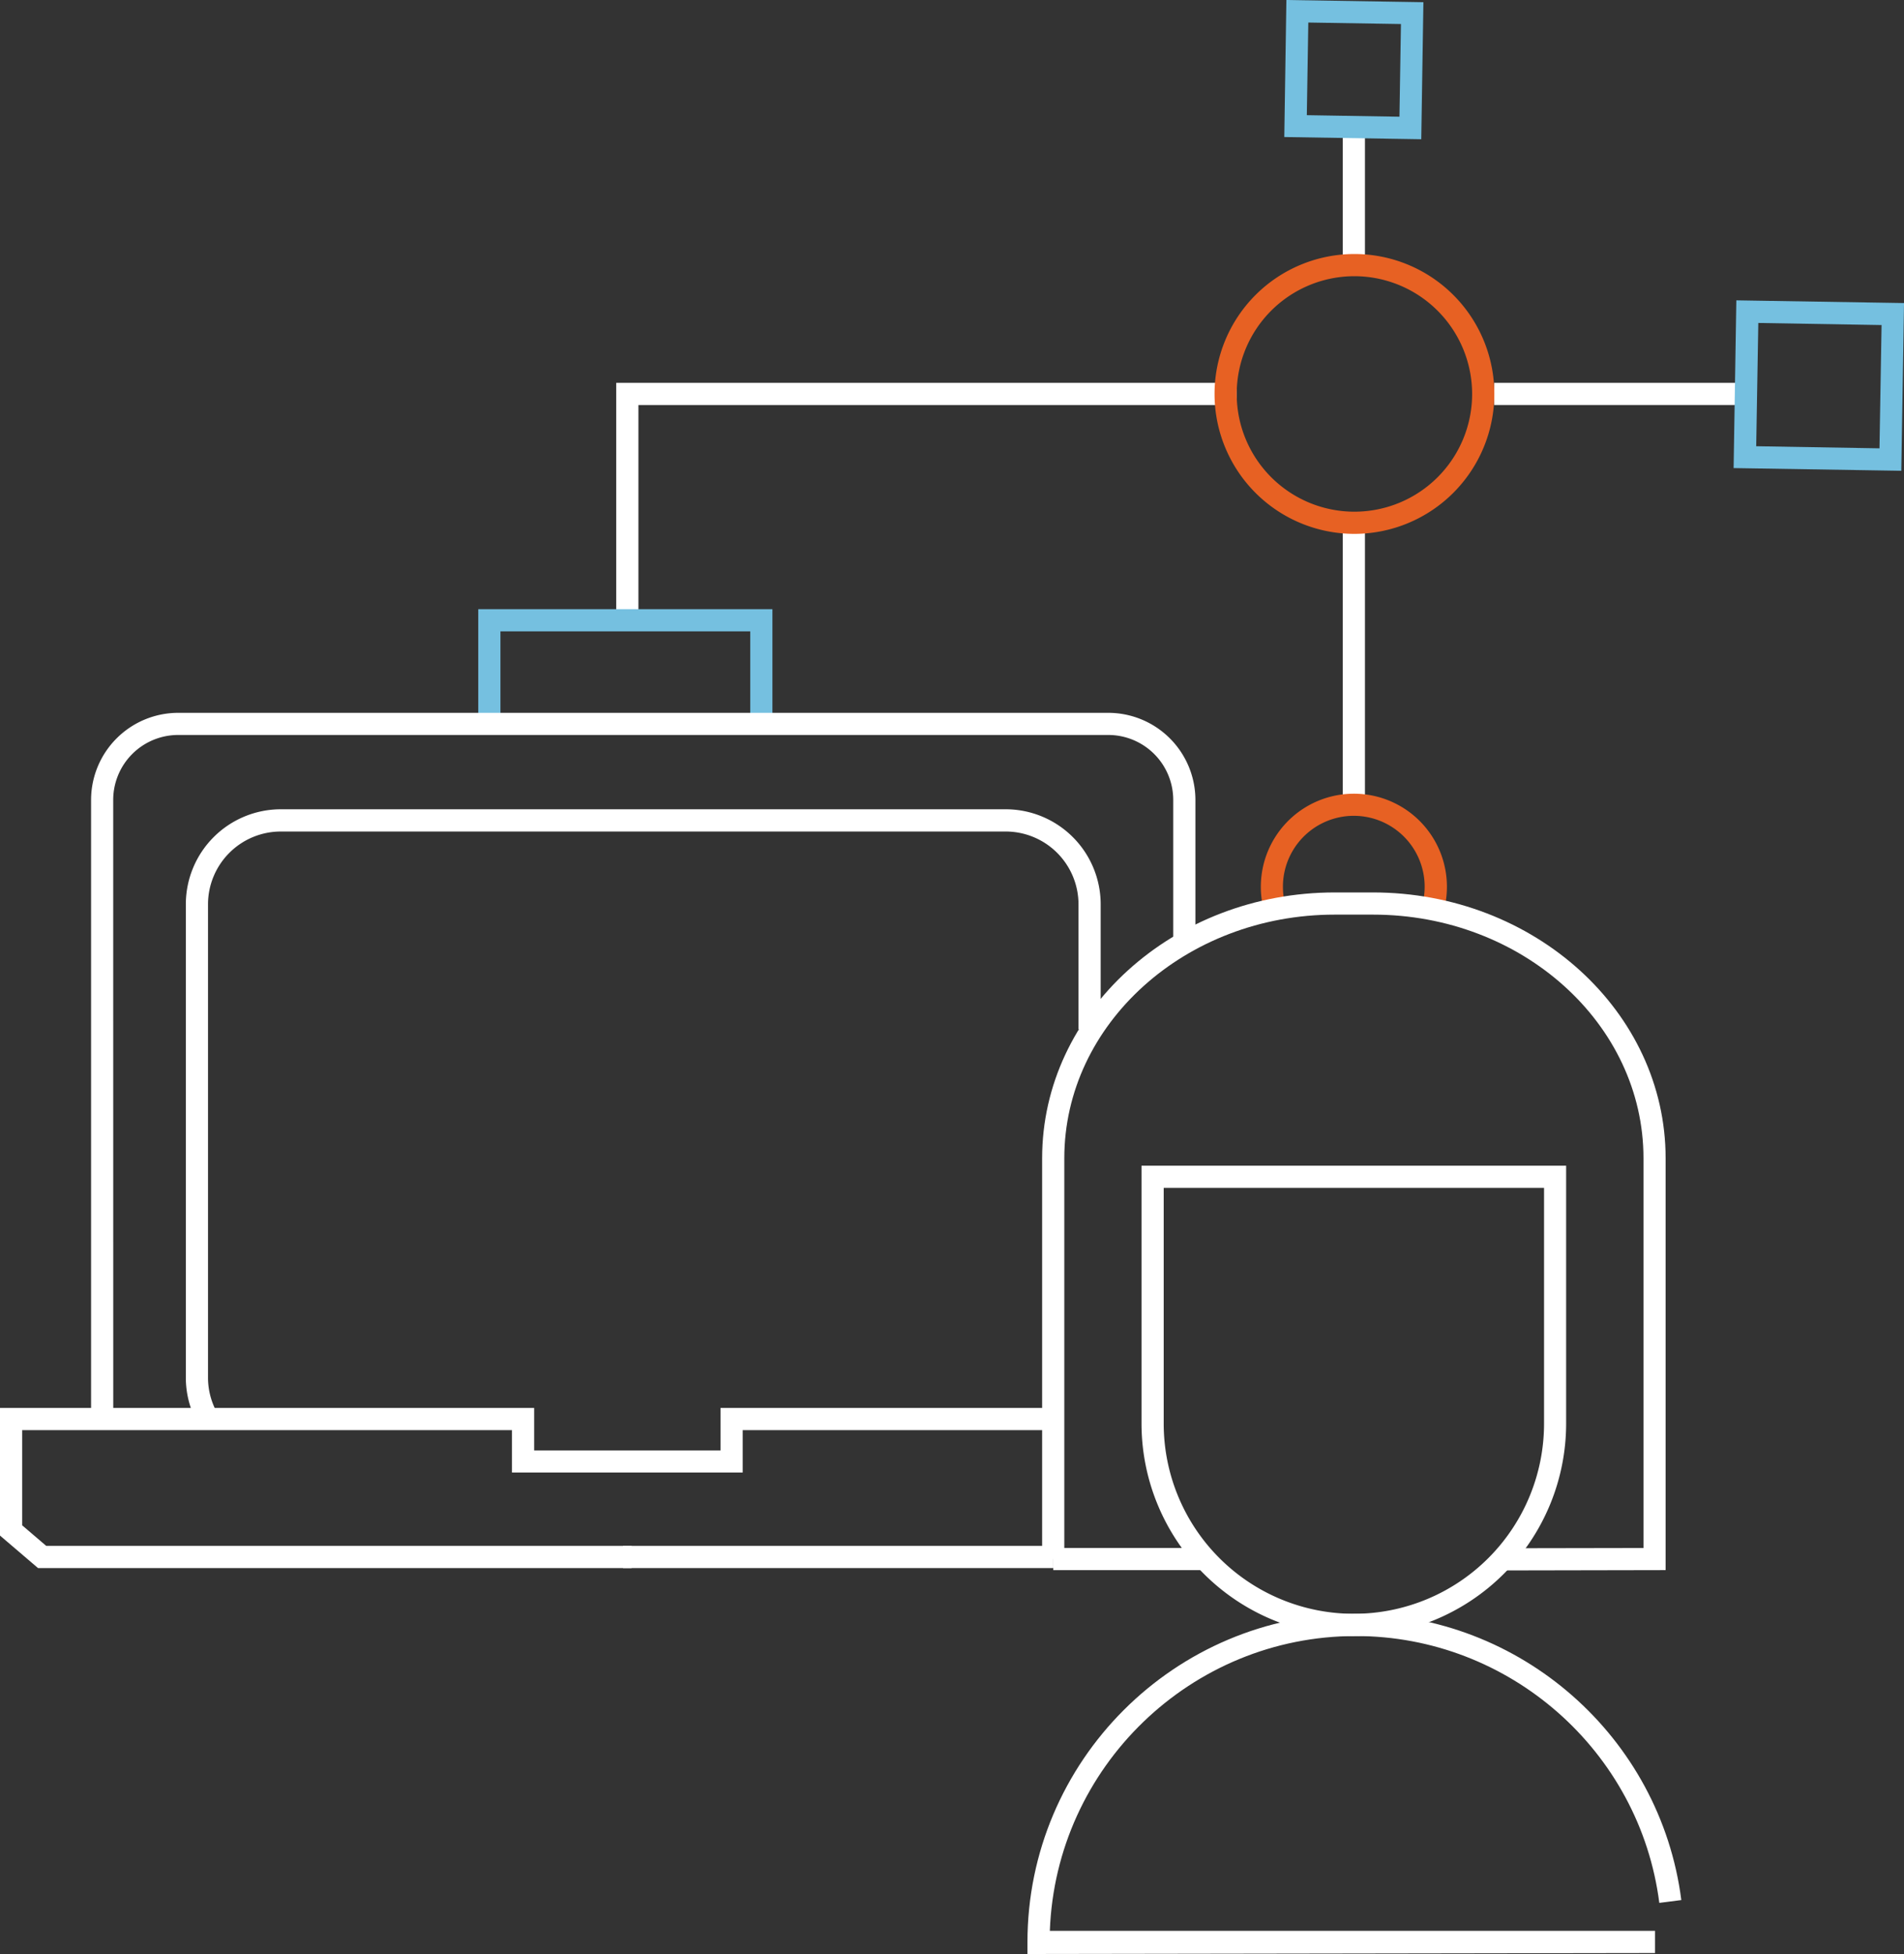
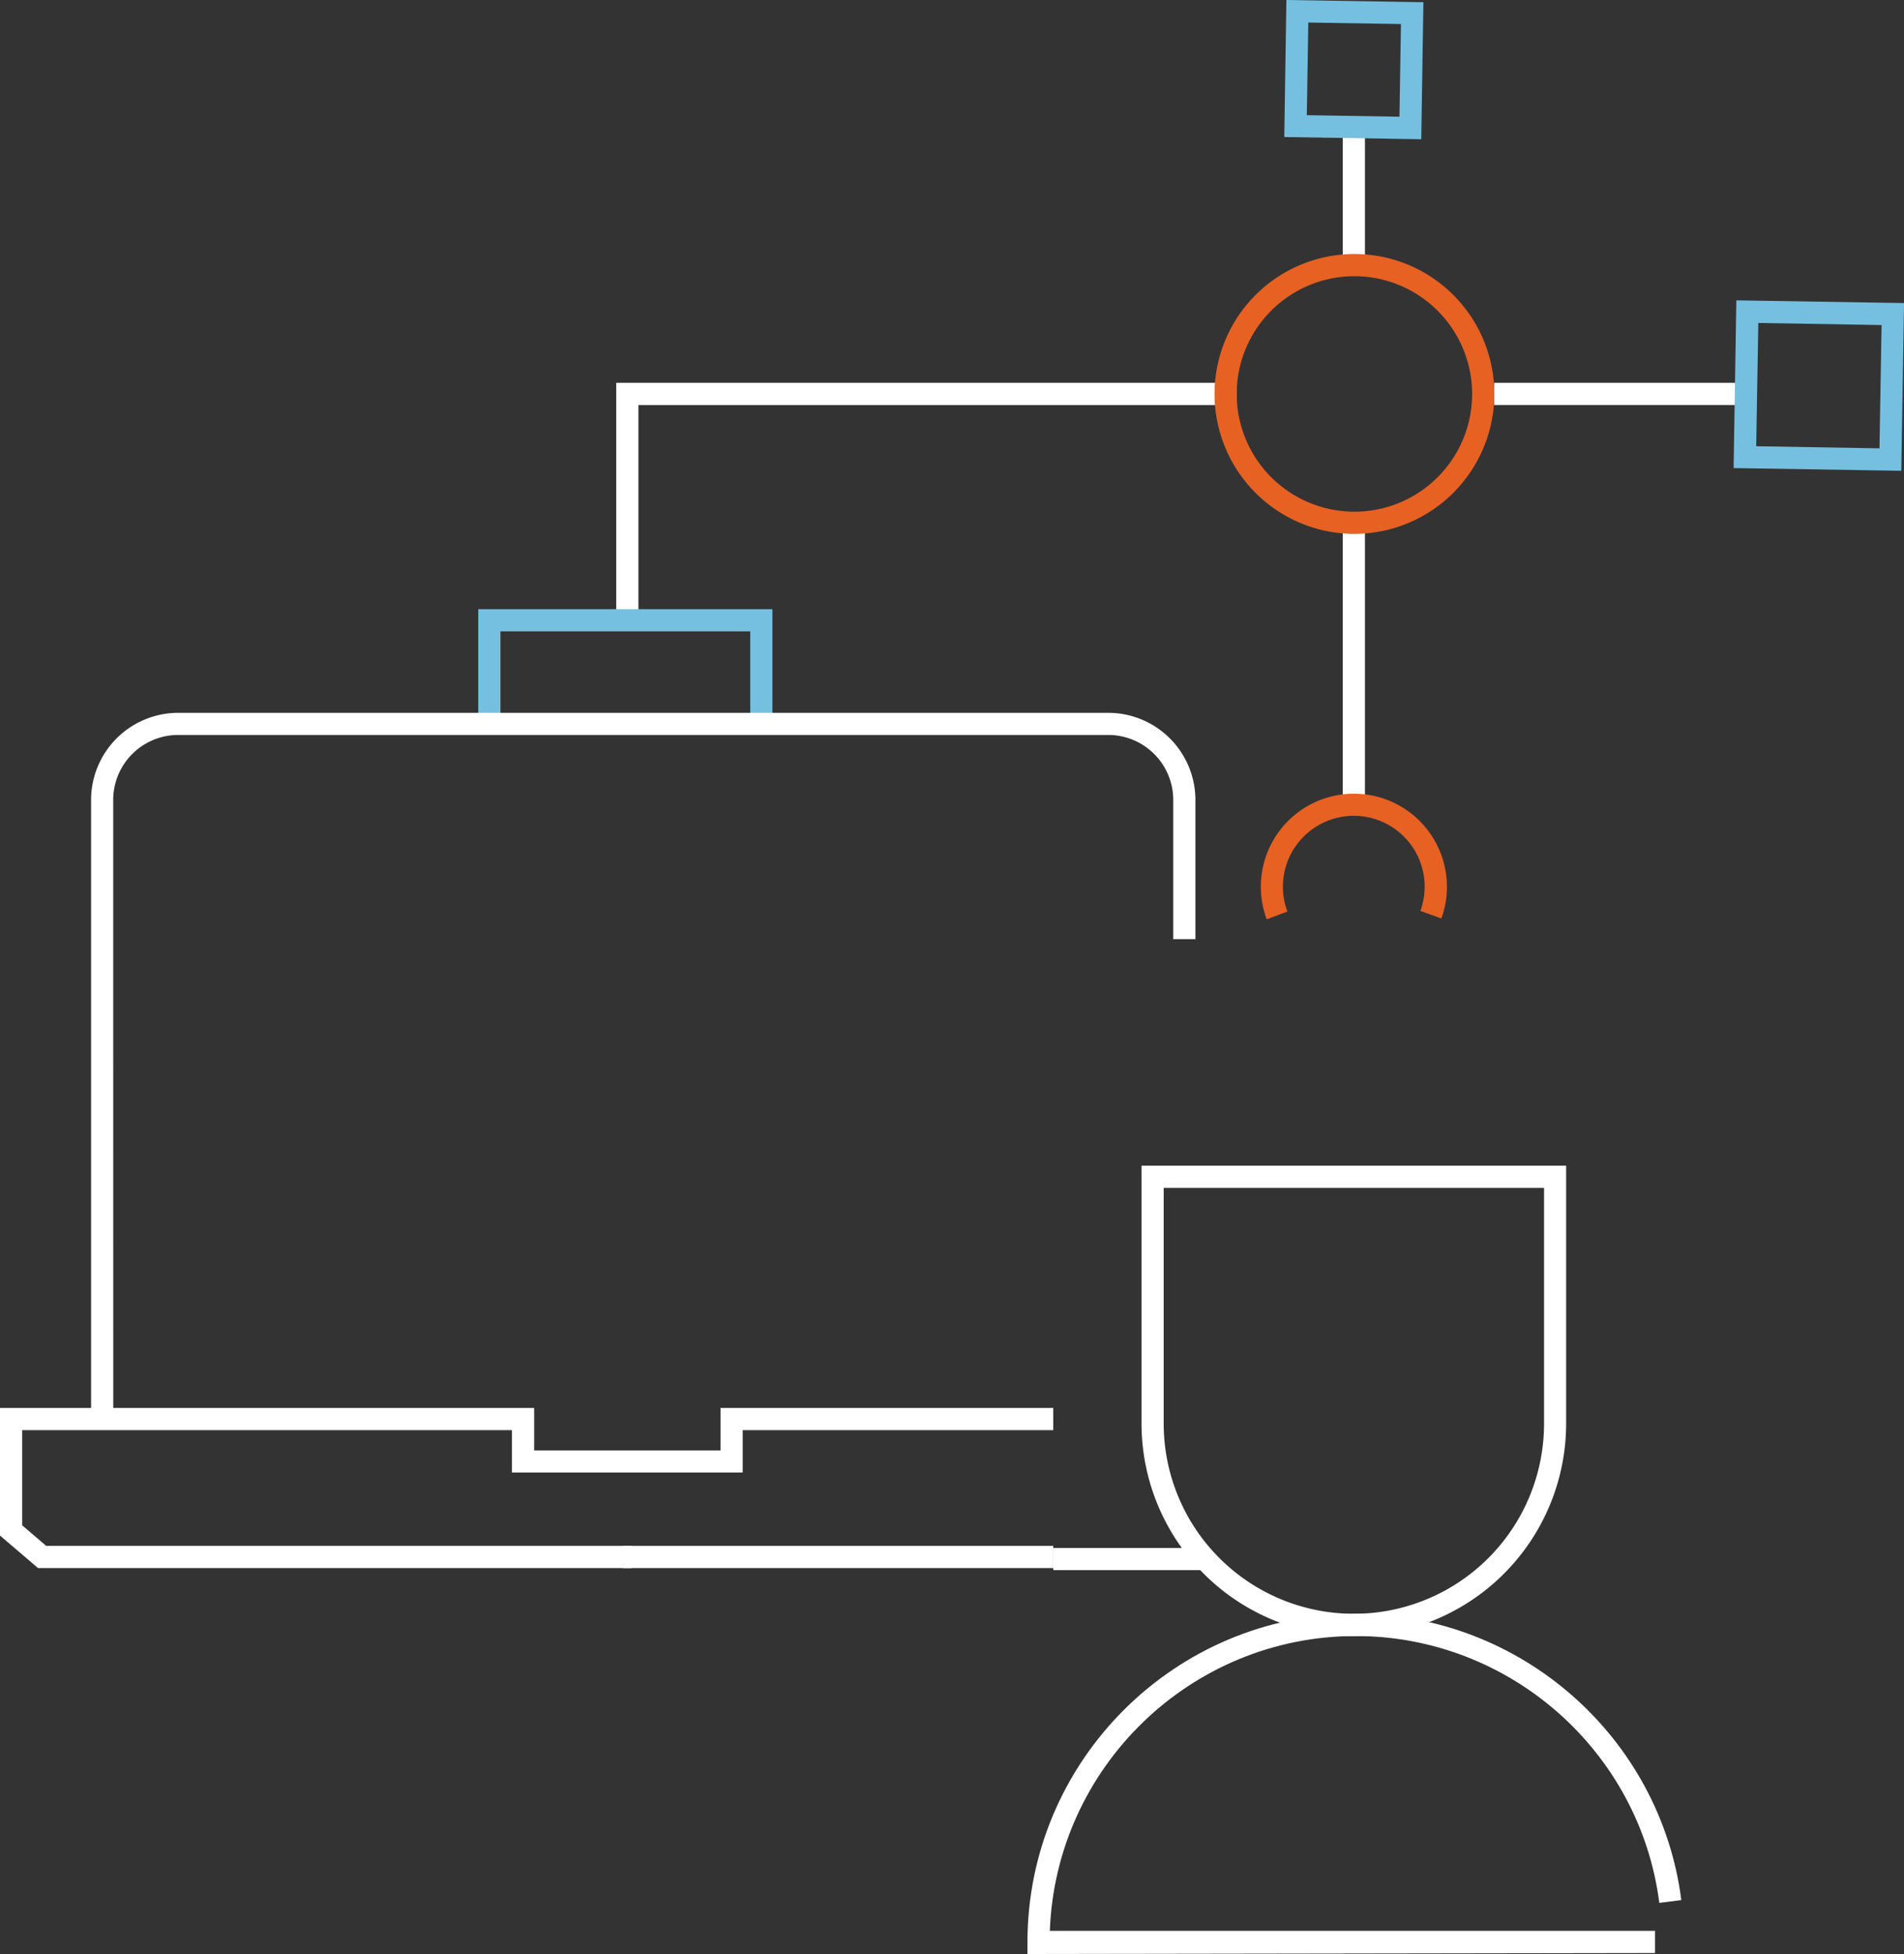
<svg xmlns="http://www.w3.org/2000/svg" id="Layer_1" data-name="Layer 1" viewBox="0 0 908.38 932">
  <rect x="0" y="0" width="908.38" height="932" fill="#333333" stroke="none" />
  <defs>
    <style>.cls-1{fill:#fff;}.cls-2{fill:#e76123;}.cls-3{fill:#75c0e0;}</style>
  </defs>
  <rect class="cls-1" x="640.63" y="249.35" width="10.58" height="134.49" />
  <path class="cls-2" d="M750.15,572.5a44.39,44.39,0,1,1,83.32-.42l-10-3.61a33.81,33.81,0,1,0-65.59-11.53,33.53,33.53,0,0,0,2.13,11.84Z" transform="translate(-145.81 -134)" />
  <polygon class="cls-1" points="304.59 295.85 294 295.85 294 182.6 589.94 182.6 589.94 193.19 304.59 193.19 304.59 295.85" />
  <polygon class="cls-3" points="368.52 345.29 357.94 345.29 357.94 301.14 238.76 301.14 238.76 345.29 228.17 345.29 228.17 290.56 368.52 290.56 368.52 345.29" />
  <rect class="cls-1" x="640.63" y="61.04" width="10.58" height="65.41" />
  <rect class="cls-1" x="712.83" y="182.6" width="120.79" height="10.58" />
  <path class="cls-3" d="M823.88,200.42l-65.35-1.06,1-65.36,65.37,1.05Zm-54.6-11.48,44.19.73.72-44.2-44.2-.72Z" transform="translate(-145.81 -134)" />
  <path class="cls-2" d="M792,388.64a66.74,66.74,0,1,1,66.74-66.75A66.82,66.82,0,0,1,792,388.64Zm0-122.9a56.16,56.16,0,1,0,56.15,56.15A56.23,56.23,0,0,0,792,265.74Z" transform="translate(-145.81 -134)" />
  <path class="cls-3" d="M1052.9,358.55l-80-1.29,1.3-80,80,1.29Zm-69.22-11.71,58.81,1,1-58.8-58.81-1Z" transform="translate(-145.81 -134)" />
  <path class="cls-1" d="M199.84,810.83H189.26V515.56A41.6,41.6,0,0,1,230.82,474H674.57a41.6,41.6,0,0,1,41.56,41.56v66.38H705.55V515.56a31,31,0,0,0-31-31H230.82a31,31,0,0,0-31,31Z" transform="translate(-145.81 -134)" />
-   <path class="cls-1" d="M240.47,813.55a45.1,45.1,0,0,1-6-22.48V565.32A45.34,45.34,0,0,1,279.76,520H625.63a45.34,45.34,0,0,1,45.3,45.29v59.61H660.35V565.32a34.76,34.76,0,0,0-34.72-34.71H279.76a34.75,34.75,0,0,0-34.71,34.71V791.07a34.38,34.38,0,0,0,4.59,17.19Z" transform="translate(-145.81 -134)" />
  <polygon class="cls-1" points="301.35 747.92 18.14 747.92 0 732.42 0 671.54 254.84 671.54 254.84 691.79 343.76 691.79 343.76 671.54 502.49 671.54 502.49 682.13 354.34 682.13 354.34 702.37 244.25 702.37 244.25 682.13 10.59 682.13 10.59 727.54 22.05 737.34 301.35 737.34 301.35 747.92" />
  <rect class="cls-1" x="297.24" y="737.34" width="205.25" height="10.58" />
  <rect class="cls-1" x="502.49" y="738.33" width="73.36" height="10.58" />
-   <path class="cls-1" d="M862.42,883.05l0-10.58,67.48-.12V686.44c0-64.06-57.88-116.19-129-116.19H782.58c-71.13,0-129,52.13-129,116.19V877.62H643V686.44c0-69.91,62.62-126.77,139.58-126.77h18.29c77,0,139.59,56.86,139.59,126.77V882.9Z" transform="translate(-145.81 -134)" />
  <path class="cls-1" d="M791.73,914.34A101.42,101.42,0,0,1,690.42,813V690H893V813A101.42,101.42,0,0,1,791.73,914.34ZM701,700.59V813a90.73,90.73,0,0,0,181.46,0V700.59Z" transform="translate(-145.81 -134)" />
  <path class="cls-1" d="M636,1066v-5.64c0-86.36,70.25-156.61,156.61-156.61,78.58,0,145.36,58.69,155.34,136.52l-10.5,1.35c-9.3-72.56-71.57-127.28-144.84-127.28-78.71,0-143.07,62.59-145.93,140.61l288.74,0v10.59Z" transform="translate(-145.81 -134)" />
</svg>